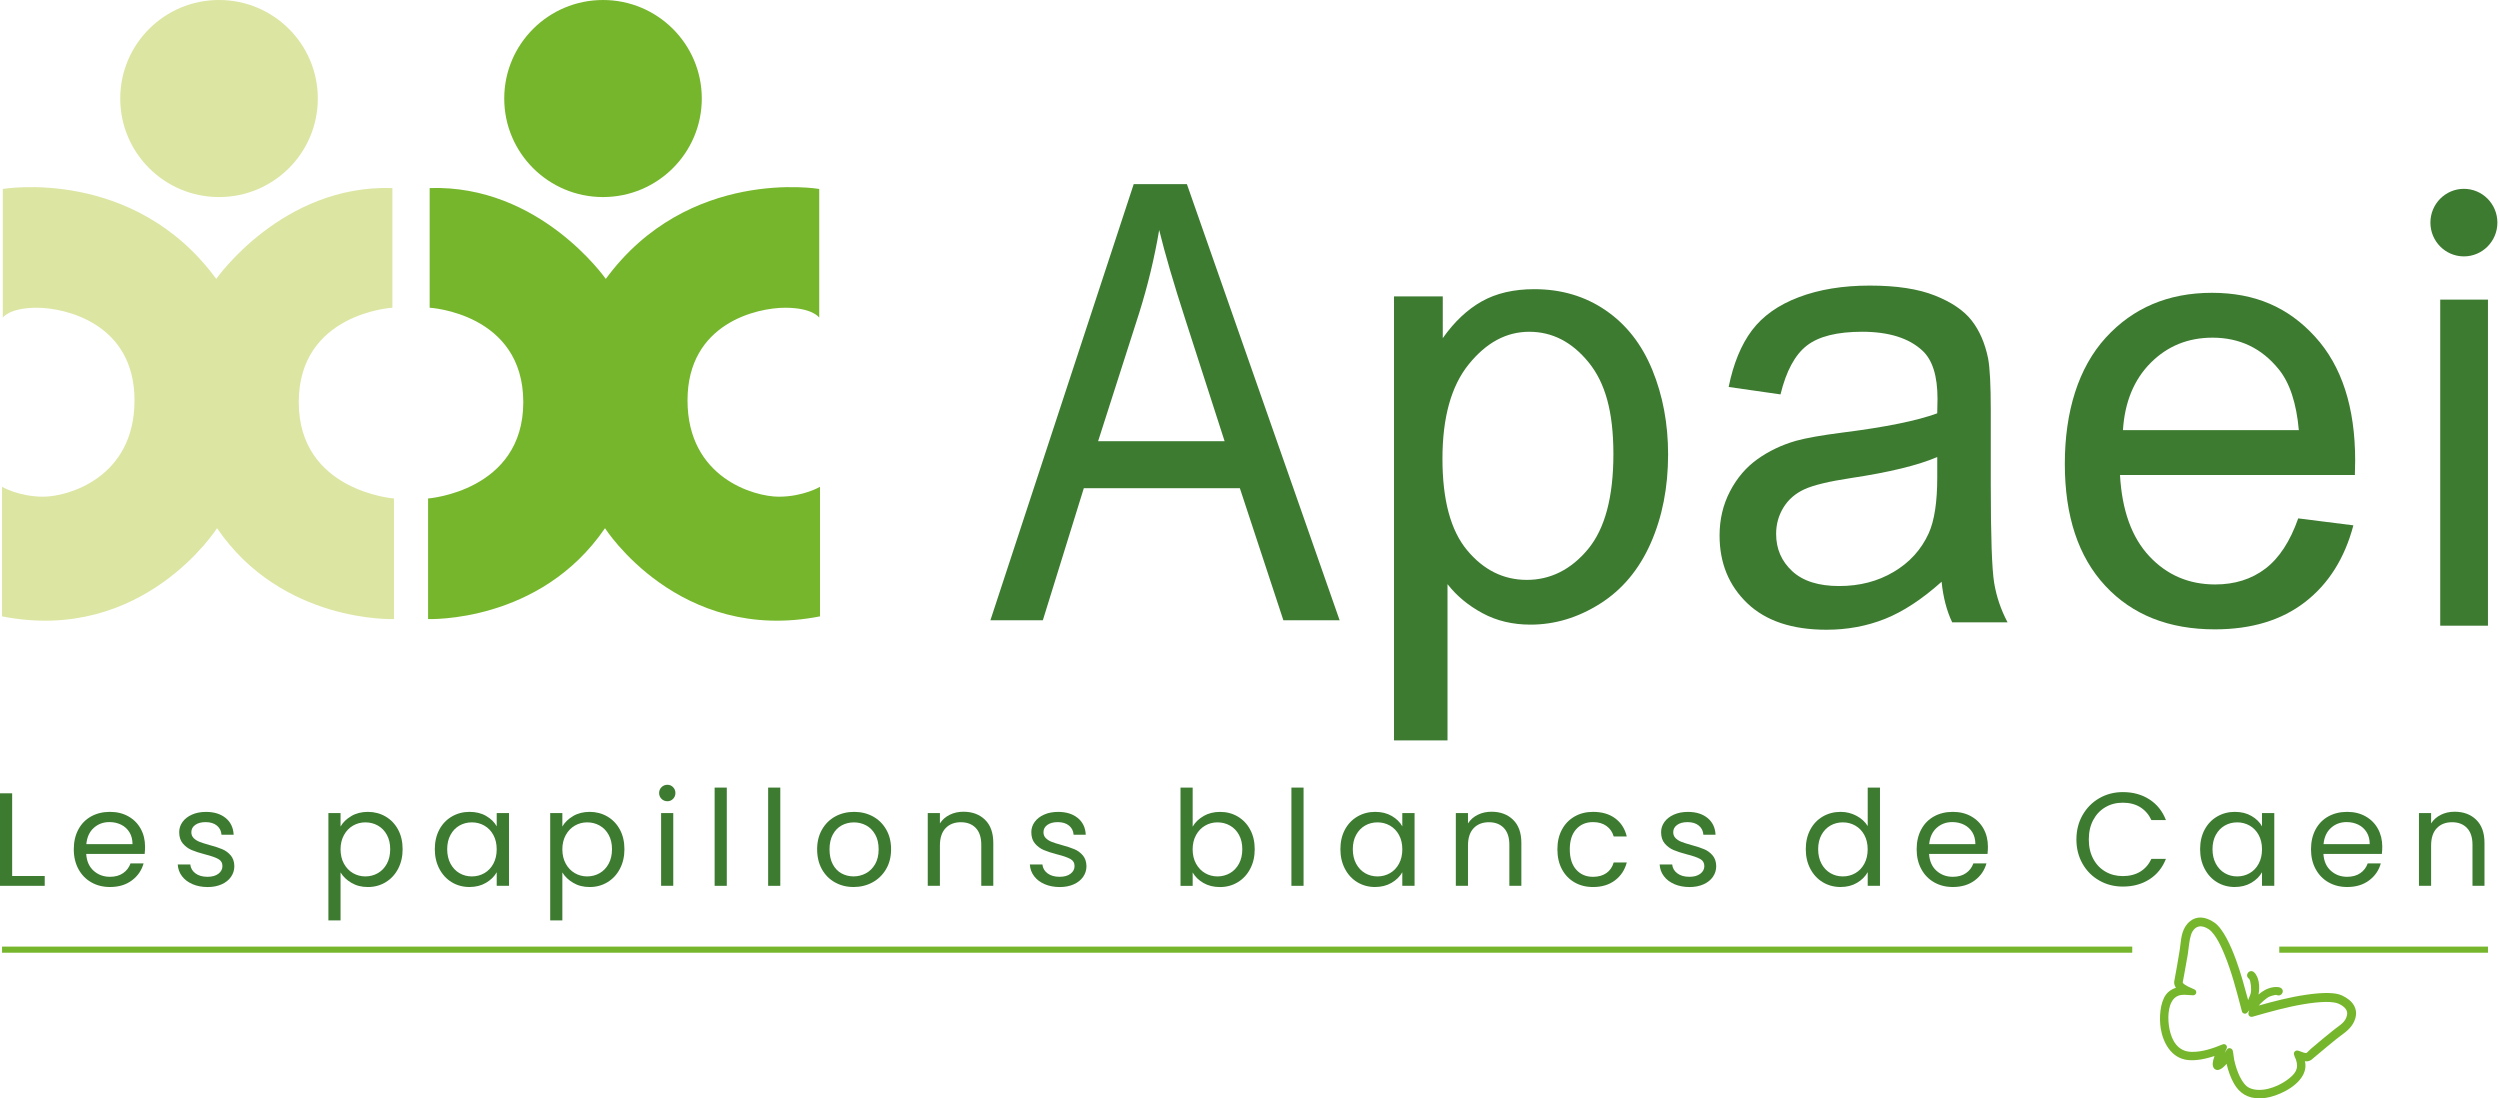
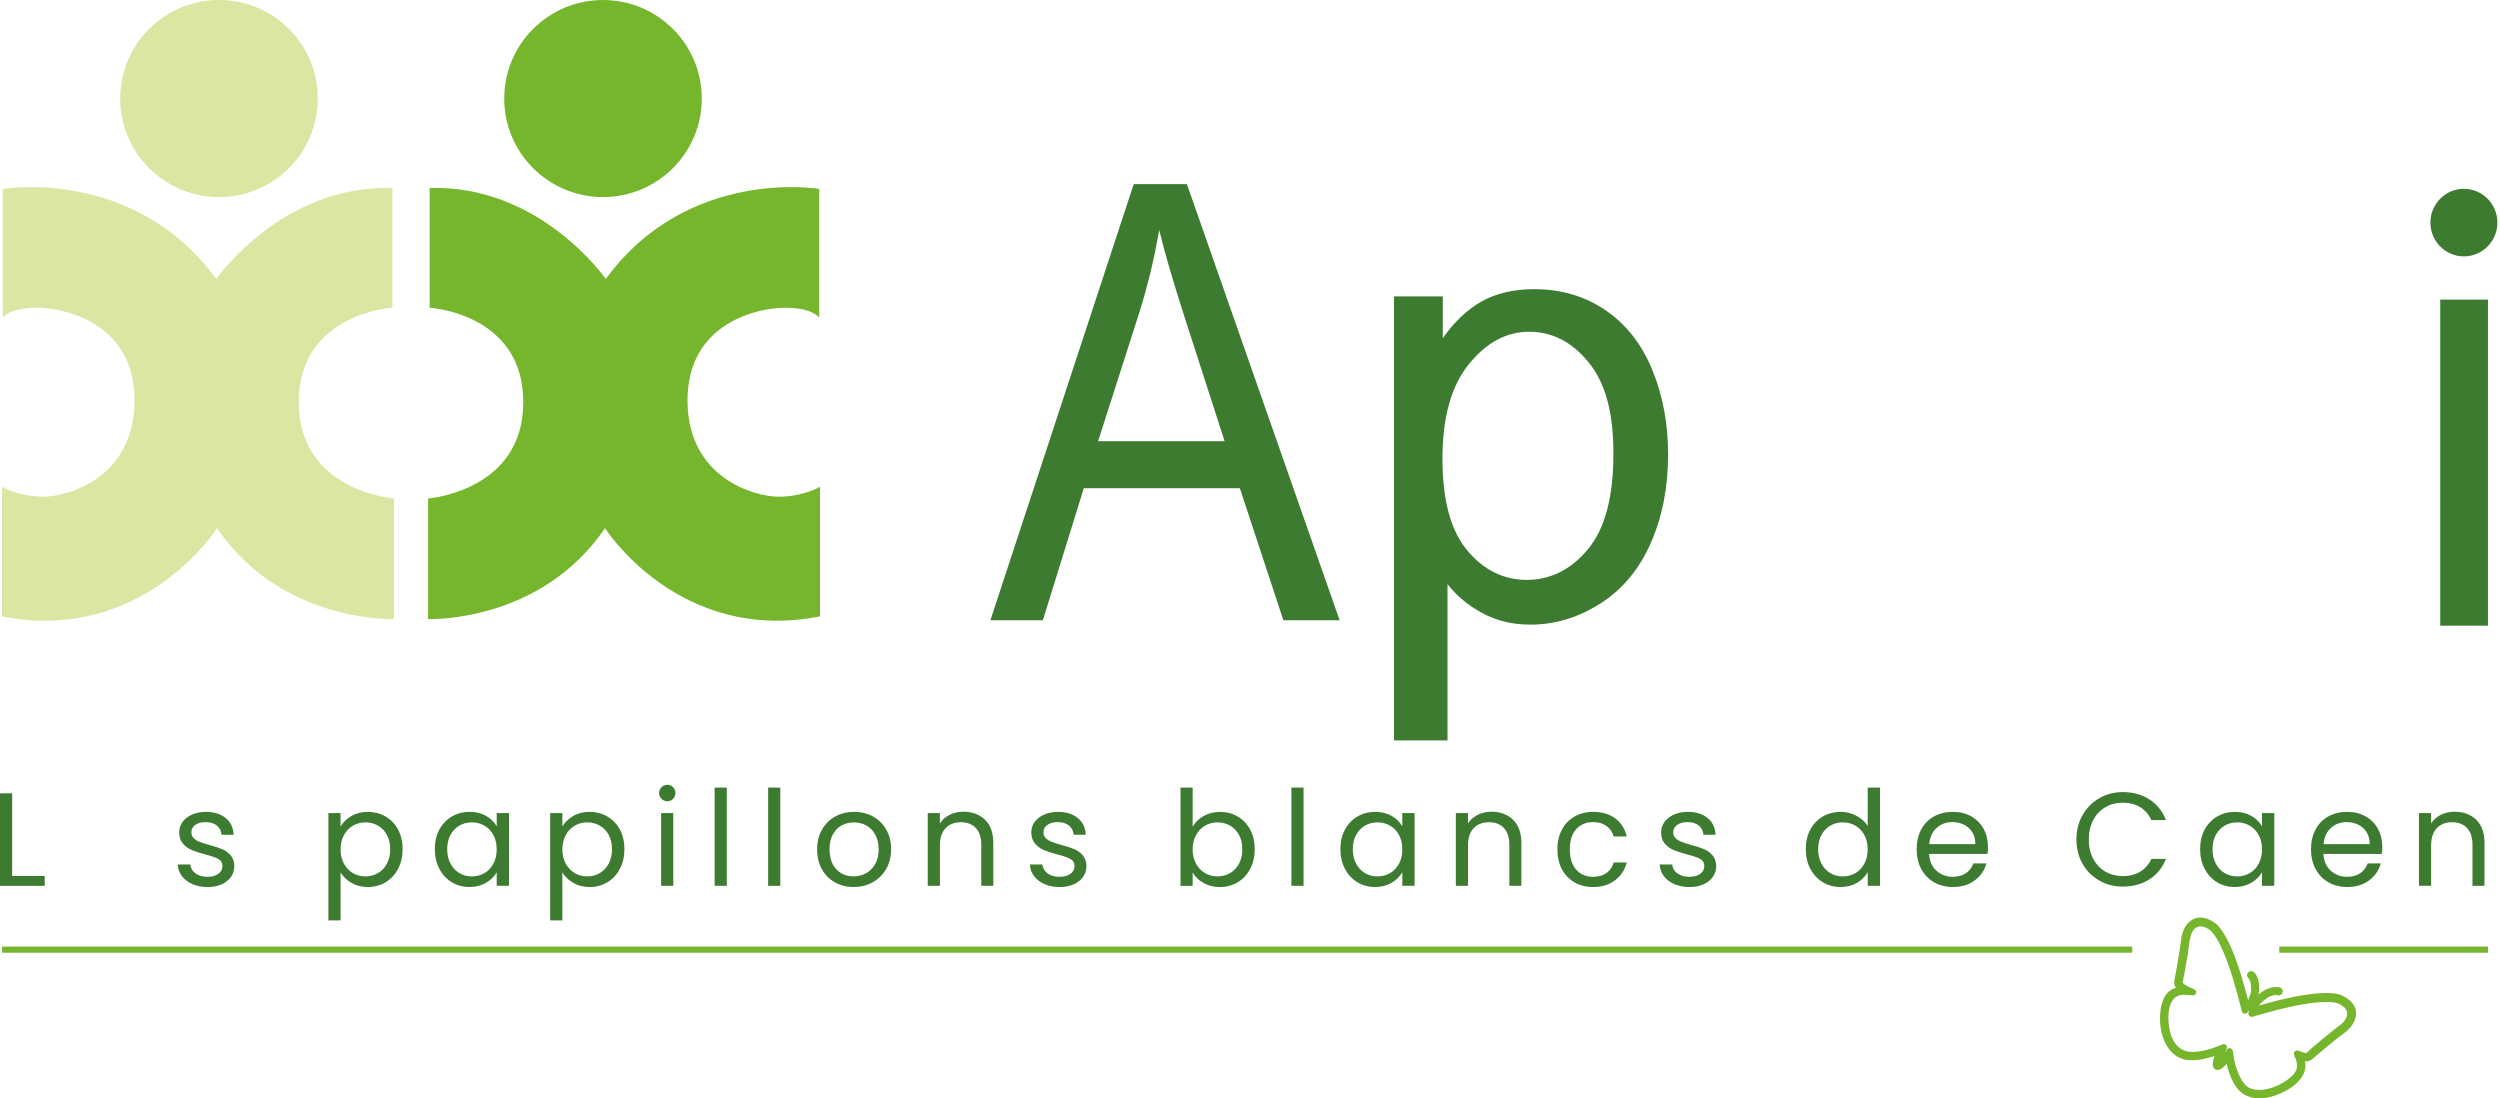
<svg xmlns="http://www.w3.org/2000/svg" width="239" height="105" viewBox="0 0 239 105" fill="none">
  <g clip-path="url(#clip0_4159_2670)">
    <path d="M94.682 59.299L108.382 17.605H113.468L128.069 59.299H122.691L118.53 46.671H103.613L99.695 59.299H94.682ZM104.977 42.178H117.072L113.348 30.633C112.212 27.126 111.368 24.244 110.818 21.986C110.365 24.66 109.723 27.315 108.897 29.949L104.979 42.178H104.977Z" fill="#3D7B31" />
    <path d="M133.267 70.78V28.338H137.929V32.326C139.028 30.765 140.268 29.596 141.652 28.815C143.034 28.036 144.712 27.645 146.683 27.645C149.26 27.645 151.533 28.319 153.503 29.668C155.474 31.017 156.962 32.919 157.965 35.374C158.97 37.83 159.47 40.521 159.47 43.45C159.47 46.589 158.917 49.415 157.808 51.93C156.699 54.443 155.089 56.37 152.975 57.708C150.861 59.047 148.642 59.715 146.31 59.715C144.604 59.715 143.075 59.35 141.721 58.618C140.366 57.885 139.251 56.962 138.382 55.845V70.782H133.267V70.78ZM137.899 43.852C137.899 47.8 138.684 50.719 140.258 52.605C141.831 54.494 143.734 55.437 145.97 55.437C148.206 55.437 150.19 54.459 151.811 52.504C153.431 50.549 154.241 47.521 154.241 43.418C154.241 39.316 153.45 36.58 151.868 34.636C150.286 32.691 148.396 31.718 146.198 31.718C143.999 31.718 142.092 32.753 140.413 34.825C138.737 36.897 137.899 39.906 137.899 43.854V43.852Z" fill="#3D7B31" />
-     <path d="M185.625 55.609C183.746 57.288 181.94 58.475 180.203 59.166C178.466 59.858 176.603 60.203 174.613 60.203C171.327 60.203 168.803 59.358 167.039 57.669C165.274 55.98 164.391 53.82 164.391 51.192C164.391 49.651 164.725 48.241 165.39 46.968C166.055 45.693 166.929 44.67 168.008 43.901C169.088 43.129 170.303 42.547 171.655 42.151C172.65 41.874 174.152 41.608 176.16 41.351C180.252 40.837 183.265 40.224 185.199 39.513C185.216 38.783 185.226 38.318 185.226 38.119C185.226 35.946 184.747 34.413 183.789 33.525C182.494 32.32 180.57 31.716 178.017 31.716C175.632 31.716 173.873 32.156 172.737 33.036C171.6 33.915 170.76 35.473 170.216 37.705L165.26 36.994C165.712 34.761 166.452 32.958 167.484 31.584C168.517 30.211 170.008 29.153 171.961 28.413C173.914 27.671 176.176 27.302 178.747 27.302C181.318 27.302 183.373 27.618 184.969 28.25C186.565 28.883 187.738 29.678 188.488 30.637C189.238 31.595 189.764 32.806 190.064 34.268C190.233 35.178 190.318 36.819 190.318 39.189V46.304C190.318 51.266 190.426 54.402 190.641 55.716C190.857 57.03 191.285 58.289 191.923 59.496H186.629C186.103 58.389 185.766 57.094 185.617 55.612L185.625 55.609ZM185.203 43.692C183.363 44.483 180.604 45.154 176.923 45.707C174.839 46.023 173.365 46.379 172.503 46.775C171.64 47.171 170.972 47.749 170.503 48.509C170.034 49.27 169.798 50.114 169.798 51.043C169.798 52.467 170.309 53.652 171.333 54.601C172.356 55.55 173.854 56.025 175.824 56.025C177.795 56.025 179.512 55.575 181.034 54.675C182.555 53.777 183.672 52.547 184.384 50.985C184.928 49.78 185.201 48.001 185.201 45.648V43.692H185.203Z" fill="#3D7B31" />
-     <path d="M219.709 49.557L224.983 50.223C224.151 53.373 222.61 55.818 220.362 57.557C218.113 59.297 215.239 60.166 211.744 60.166C207.339 60.166 203.847 58.78 201.268 56.007C198.689 53.234 197.397 49.345 197.397 44.34C197.397 39.336 198.701 35.143 201.309 32.283C203.918 29.424 207.302 27.993 211.459 27.993C215.616 27.993 218.774 29.395 221.326 32.195C223.878 34.997 225.154 38.939 225.154 44.022C225.154 44.33 225.144 44.795 225.126 45.412H202.672C202.86 48.794 203.796 51.383 205.478 53.179C207.16 54.976 209.259 55.874 211.773 55.874C213.644 55.874 215.241 55.372 216.564 54.367C217.887 53.363 218.935 51.758 219.711 49.556L219.709 49.557ZM202.954 41.122H219.768C219.54 38.533 218.898 36.59 217.84 35.295C216.215 33.286 214.107 32.281 211.518 32.281C209.174 32.281 207.204 33.083 205.606 34.686C204.008 36.291 203.125 38.435 202.954 41.12V41.122Z" fill="#3D7B31" />
    <path d="M233.286 59.816V28.643H237.849V59.816H233.286Z" fill="#3D7B31" />
    <path d="M235.549 24.511C237.317 24.511 238.75 23.065 238.75 21.282C238.75 19.498 237.317 18.052 235.549 18.052C233.78 18.052 232.347 19.498 232.347 21.282C232.347 23.065 233.78 24.511 235.549 24.511Z" fill="#3D7B31" />
    <path d="M0.271 18.064C0.271 18.064 12.786 15.914 20.674 26.665C20.674 26.665 26.969 17.632 37.511 17.978V29.418C37.511 29.418 28.561 29.934 28.561 38.451C28.561 46.968 37.662 47.656 37.662 47.656V59.182C37.662 59.182 26.969 59.611 20.749 50.495C20.749 50.495 13.694 61.591 0.194 58.924V46.537C0.194 46.537 1.786 47.484 4.138 47.484C6.489 47.484 12.86 45.678 12.86 38.279C12.86 30.881 6.187 29.42 3.531 29.42C0.875 29.42 0.269 30.367 0.269 30.367V18.066L0.271 18.064Z" fill="#DCE5A2" />
    <path d="M20.939 18.839C26.154 18.839 30.382 14.622 30.382 9.419C30.382 4.217 26.154 0 20.939 0C15.724 0 11.496 4.217 11.496 9.419C11.496 14.622 15.724 18.839 20.939 18.839Z" fill="#DCE5A2" />
    <path d="M78.316 18.064C78.316 18.064 65.801 15.914 57.913 26.665C57.913 26.665 51.618 17.632 41.076 17.978V29.418C41.076 29.418 50.026 29.934 50.026 38.451C50.026 46.966 40.925 47.656 40.925 47.656V59.182C40.925 59.182 51.618 59.611 57.838 50.495C57.838 50.495 64.892 61.591 78.393 58.924V46.537C78.393 46.537 76.801 47.484 74.449 47.484C72.098 47.484 65.727 45.678 65.727 38.279C65.727 30.881 72.4 29.42 75.056 29.42C77.71 29.42 78.318 30.367 78.318 30.367V18.066L78.316 18.064Z" fill="#76B62C" />
    <path d="M57.648 18.839C62.863 18.839 67.091 14.622 67.091 9.419C67.091 4.217 62.863 0 57.648 0C52.432 0 48.205 4.217 48.205 9.419C48.205 14.622 52.432 18.839 57.648 18.839Z" fill="#76B62C" />
    <path d="M1.162 83.746H4.275V84.685H0V75.84H1.162V83.748V83.746Z" fill="#3D7B31" />
-     <path d="M13.83 81.639H8.242C8.285 82.324 8.521 82.859 8.951 83.244C9.38 83.629 9.901 83.822 10.513 83.822C11.015 83.822 11.434 83.705 11.769 83.472C12.105 83.24 12.34 82.93 12.478 82.539H13.728C13.541 83.207 13.167 83.752 12.605 84.169C12.044 84.589 11.347 84.798 10.513 84.798C9.849 84.798 9.257 84.65 8.733 84.353C8.209 84.056 7.798 83.636 7.502 83.09C7.204 82.545 7.054 81.912 7.054 81.192C7.054 80.471 7.2 79.843 7.488 79.302C7.777 78.761 8.183 78.343 8.707 78.052C9.231 77.761 9.832 77.615 10.513 77.615C11.194 77.615 11.763 77.759 12.274 78.046C12.784 78.333 13.176 78.73 13.453 79.233C13.73 79.737 13.867 80.305 13.867 80.94C13.867 81.16 13.856 81.393 13.83 81.639ZM12.376 79.563C12.179 79.247 11.914 79.005 11.579 78.839C11.243 78.675 10.87 78.591 10.462 78.591C9.875 78.591 9.374 78.776 8.962 79.149C8.55 79.522 8.315 80.038 8.254 80.698H12.668C12.668 80.258 12.57 79.88 12.374 79.561L12.376 79.563Z" fill="#3D7B31" />
    <path d="M18.409 84.527C17.983 84.345 17.648 84.091 17.4 83.765C17.153 83.439 17.017 83.066 16.992 82.642H18.191C18.225 82.99 18.39 83.273 18.682 83.492C18.976 83.713 19.361 83.822 19.836 83.822C20.278 83.822 20.627 83.724 20.882 83.529C21.137 83.334 21.265 83.09 21.265 82.793C21.265 82.496 21.13 82.262 20.857 82.113C20.584 81.965 20.164 81.819 19.595 81.676C19.076 81.541 18.652 81.403 18.325 81.264C17.997 81.125 17.716 80.916 17.483 80.643C17.249 80.368 17.131 80.007 17.131 79.557C17.131 79.202 17.237 78.876 17.449 78.581C17.661 78.284 17.963 78.05 18.354 77.876C18.745 77.702 19.192 77.617 19.695 77.617C20.468 77.617 21.094 77.812 21.571 78.2C22.048 78.589 22.303 79.122 22.337 79.799H21.175C21.149 79.436 21.002 79.144 20.735 78.925C20.468 78.706 20.107 78.595 19.657 78.595C19.241 78.595 18.91 78.685 18.662 78.862C18.415 79.04 18.293 79.272 18.293 79.561C18.293 79.79 18.368 79.977 18.517 80.126C18.666 80.274 18.853 80.391 19.078 80.481C19.304 80.571 19.616 80.668 20.017 80.78C20.519 80.915 20.927 81.049 21.241 81.18C21.555 81.311 21.826 81.508 22.052 81.77C22.278 82.031 22.394 82.375 22.403 82.799C22.403 83.18 22.297 83.521 22.085 83.826C21.873 84.13 21.573 84.371 21.186 84.542C20.8 84.716 20.354 84.802 19.854 84.802C19.318 84.802 18.837 84.71 18.413 84.529L18.409 84.527Z" fill="#3D7B31" />
    <path d="M33.586 78.015C34.041 77.747 34.569 77.615 35.173 77.615C35.778 77.615 36.357 77.763 36.863 78.06C37.37 78.357 37.766 78.772 38.057 79.309C38.345 79.846 38.491 80.471 38.491 81.182C38.491 81.893 38.345 82.51 38.057 83.06C37.768 83.611 37.37 84.037 36.863 84.343C36.357 84.648 35.794 84.8 35.173 84.8C34.553 84.8 34.053 84.667 33.597 84.4C33.142 84.134 32.797 83.802 32.557 83.404V87.987H31.395V77.732H32.557V79.015C32.787 78.616 33.128 78.284 33.584 78.019L33.586 78.015ZM36.985 79.811C36.773 79.423 36.485 79.126 36.123 78.923C35.762 78.72 35.364 78.618 34.93 78.618C34.496 78.618 34.111 78.722 33.75 78.929C33.389 79.136 33.101 79.436 32.883 79.831C32.667 80.223 32.557 80.678 32.557 81.196C32.557 81.713 32.665 82.18 32.883 82.572C33.101 82.965 33.389 83.265 33.75 83.474C34.111 83.683 34.506 83.785 34.93 83.785C35.354 83.785 35.762 83.681 36.123 83.474C36.485 83.267 36.771 82.967 36.985 82.572C37.197 82.178 37.303 81.715 37.303 81.182C37.303 80.649 37.197 80.2 36.985 79.811Z" fill="#3D7B31" />
    <path d="M42 79.309C42.289 78.772 42.687 78.355 43.194 78.06C43.7 77.765 44.263 77.615 44.883 77.615C45.504 77.615 46.028 77.745 46.477 78.007C46.929 78.269 47.264 78.599 47.486 78.997V77.728H48.66V84.683H47.486V83.388C47.257 83.795 46.913 84.13 46.46 84.398C46.004 84.665 45.474 84.798 44.872 84.798C44.269 84.798 43.69 84.646 43.188 84.341C42.685 84.037 42.291 83.609 42.002 83.058C41.714 82.508 41.568 81.883 41.568 81.18C41.568 80.477 41.714 79.846 42.002 79.308L42 79.309ZM47.166 79.823C46.954 79.434 46.666 79.136 46.305 78.929C45.944 78.722 45.545 78.618 45.111 78.618C44.677 78.618 44.281 78.72 43.924 78.923C43.566 79.126 43.282 79.423 43.07 79.811C42.858 80.2 42.752 80.657 42.752 81.182C42.752 81.707 42.858 82.178 43.07 82.572C43.282 82.965 43.569 83.265 43.924 83.474C44.281 83.681 44.675 83.785 45.111 83.785C45.547 83.785 45.941 83.681 46.305 83.474C46.666 83.267 46.952 82.967 47.166 82.572C47.378 82.178 47.484 81.719 47.484 81.196C47.484 80.672 47.378 80.213 47.166 79.825V79.823Z" fill="#3D7B31" />
    <path d="M54.79 78.015C55.245 77.747 55.773 77.615 56.378 77.615C56.982 77.615 57.561 77.763 58.068 78.06C58.574 78.357 58.971 78.772 59.261 79.309C59.55 79.846 59.695 80.471 59.695 81.182C59.695 81.893 59.55 82.51 59.261 83.06C58.973 83.611 58.574 84.037 58.068 84.343C57.561 84.648 56.998 84.8 56.378 84.8C55.758 84.8 55.257 84.667 54.802 84.4C54.346 84.134 54.001 83.802 53.761 83.404V87.987H52.599V77.732H53.761V79.015C53.991 78.616 54.333 78.284 54.788 78.019L54.79 78.015ZM58.189 79.811C57.977 79.423 57.689 79.126 57.328 78.923C56.967 78.72 56.568 78.618 56.134 78.618C55.701 78.618 55.316 78.722 54.955 78.929C54.594 79.136 54.305 79.436 54.087 79.831C53.871 80.223 53.761 80.678 53.761 81.196C53.761 81.713 53.869 82.18 54.087 82.572C54.305 82.965 54.594 83.265 54.955 83.474C55.316 83.683 55.71 83.785 56.134 83.785C56.558 83.785 56.967 83.681 57.328 83.474C57.689 83.267 57.975 82.967 58.189 82.572C58.401 82.178 58.507 81.715 58.507 81.182C58.507 80.649 58.401 80.2 58.189 79.811Z" fill="#3D7B31" />
    <path d="M63.242 76.371C63.089 76.218 63.012 76.033 63.012 75.812C63.012 75.592 63.089 75.406 63.242 75.254C63.395 75.102 63.581 75.025 63.803 75.025C64.025 75.025 64.195 75.102 64.345 75.254C64.494 75.406 64.569 75.592 64.569 75.812C64.569 76.033 64.494 76.218 64.345 76.371C64.195 76.523 64.015 76.599 63.803 76.599C63.591 76.599 63.395 76.523 63.242 76.371ZM64.364 77.73V84.685H63.202V77.73H64.364Z" fill="#3D7B31" />
    <path d="M69.481 75.293V84.685H68.319V75.293H69.481Z" fill="#3D7B31" />
    <path d="M74.597 75.293V84.685H73.435V75.293H74.597Z" fill="#3D7B31" />
    <path d="M79.821 84.355C79.29 84.058 78.873 83.638 78.571 83.092C78.269 82.547 78.118 81.914 78.118 81.194C78.118 80.473 78.273 79.854 78.583 79.309C78.893 78.765 79.317 78.345 79.853 78.052C80.389 77.761 80.989 77.615 81.653 77.615C82.316 77.615 82.915 77.761 83.453 78.052C83.988 78.345 84.41 78.761 84.722 79.302C85.033 79.843 85.188 80.473 85.188 81.192C85.188 81.91 85.029 82.543 84.709 83.09C84.389 83.636 83.957 84.056 83.413 84.353C82.87 84.65 82.265 84.798 81.602 84.798C80.938 84.798 80.353 84.65 79.821 84.353V84.355ZM82.773 83.492C83.138 83.297 83.435 83.006 83.661 82.617C83.886 82.229 83.998 81.754 83.998 81.196C83.998 80.637 83.888 80.163 83.666 79.774C83.445 79.386 83.156 79.095 82.799 78.905C82.442 78.716 82.055 78.62 81.637 78.62C81.219 78.62 80.822 78.716 80.469 78.905C80.116 79.095 79.833 79.386 79.621 79.774C79.409 80.163 79.303 80.637 79.303 81.196C79.303 81.754 79.407 82.24 79.615 82.629C79.823 83.017 80.102 83.308 80.451 83.498C80.801 83.687 81.184 83.783 81.6 83.783C82.016 83.783 82.408 83.685 82.773 83.49V83.492Z" fill="#3D7B31" />
    <path d="M94.168 78.37C94.696 78.882 94.959 79.62 94.959 80.585V84.685H93.81V80.751C93.81 80.057 93.636 79.526 93.286 79.157C92.937 78.79 92.462 78.605 91.857 78.605C91.253 78.605 90.758 78.794 90.397 79.175C90.036 79.555 89.855 80.11 89.855 80.836V84.683H88.693V77.728H89.855V78.718C90.085 78.362 90.397 78.087 90.794 77.892C91.188 77.697 91.626 77.601 92.101 77.601C92.951 77.601 93.64 77.857 94.168 78.368V78.37Z" fill="#3D7B31" />
    <path d="M99.871 84.527C99.446 84.345 99.11 84.091 98.863 83.765C98.615 83.439 98.48 83.066 98.454 82.642H99.654C99.687 82.99 99.852 83.273 100.144 83.492C100.439 83.713 100.823 83.822 101.298 83.822C101.74 83.822 102.089 83.724 102.345 83.529C102.6 83.334 102.727 83.09 102.727 82.793C102.727 82.496 102.592 82.262 102.319 82.113C102.046 81.965 101.626 81.819 101.057 81.676C100.539 81.541 100.115 81.403 99.787 81.264C99.459 81.125 99.179 80.916 98.945 80.643C98.712 80.368 98.594 80.007 98.594 79.557C98.594 79.202 98.7 78.876 98.912 78.581C99.124 78.284 99.426 78.05 99.817 77.876C100.207 77.702 100.655 77.617 101.157 77.617C101.93 77.617 102.557 77.812 103.034 78.2C103.511 78.589 103.766 79.122 103.799 79.799H102.637C102.612 79.436 102.464 79.144 102.197 78.925C101.93 78.706 101.569 78.595 101.12 78.595C100.704 78.595 100.372 78.685 100.125 78.862C99.877 79.04 99.756 79.272 99.756 79.561C99.756 79.79 99.83 79.977 99.979 80.126C100.129 80.274 100.315 80.391 100.541 80.481C100.767 80.571 101.079 80.668 101.479 80.78C101.982 80.915 102.39 81.049 102.704 81.18C103.018 81.311 103.289 81.508 103.514 81.77C103.74 82.031 103.856 82.375 103.866 82.799C103.866 83.18 103.76 83.521 103.548 83.826C103.336 84.13 103.036 84.371 102.649 84.542C102.262 84.716 101.817 84.802 101.316 84.802C100.78 84.802 100.299 84.71 99.875 84.529L99.871 84.527Z" fill="#3D7B31" />
    <path d="M115.066 78.009C115.525 77.747 116.047 77.617 116.636 77.617C117.266 77.617 117.831 77.765 118.332 78.062C118.832 78.359 119.229 78.774 119.517 79.311C119.806 79.848 119.951 80.473 119.951 81.184C119.951 81.895 119.806 82.512 119.517 83.062C119.229 83.613 118.83 84.039 118.324 84.345C117.817 84.65 117.254 84.802 116.634 84.802C116.014 84.802 115.499 84.671 115.046 84.41C114.591 84.148 114.249 83.812 114.019 83.406V84.689H112.857V75.297H114.019V79.028C114.257 78.614 114.606 78.275 115.066 78.013V78.009ZM118.446 79.811C118.234 79.423 117.945 79.126 117.584 78.923C117.223 78.72 116.824 78.618 116.39 78.618C115.957 78.618 115.572 78.722 115.211 78.929C114.85 79.136 114.561 79.436 114.343 79.831C114.127 80.223 114.017 80.678 114.017 81.196C114.017 81.713 114.125 82.18 114.343 82.572C114.561 82.965 114.85 83.265 115.211 83.474C115.572 83.683 115.967 83.785 116.39 83.785C116.814 83.785 117.223 83.681 117.584 83.474C117.945 83.267 118.232 82.967 118.446 82.572C118.658 82.178 118.764 81.715 118.764 81.182C118.764 80.649 118.658 80.2 118.446 79.811Z" fill="#3D7B31" />
    <path d="M124.621 75.293V84.685H123.459V75.293H124.621Z" fill="#3D7B31" />
    <path d="M128.576 79.309C128.864 78.772 129.263 78.355 129.769 78.06C130.275 77.765 130.839 77.615 131.459 77.615C132.079 77.615 132.603 77.745 133.053 78.007C133.504 78.269 133.84 78.599 134.06 78.997V77.728H135.233V84.683H134.06V83.388C133.83 83.795 133.487 84.13 133.033 84.398C132.578 84.665 132.048 84.798 131.445 84.798C130.843 84.798 130.264 84.646 129.761 84.341C129.259 84.037 128.864 83.609 128.576 83.058C128.287 82.508 128.142 81.883 128.142 81.18C128.142 80.477 128.287 79.846 128.576 79.308V79.309ZM133.744 79.823C133.532 79.434 133.243 79.136 132.882 78.929C132.521 78.722 132.122 78.618 131.689 78.618C131.255 78.618 130.858 78.72 130.503 78.923C130.146 79.126 129.861 79.423 129.647 79.811C129.435 80.2 129.329 80.657 129.329 81.182C129.329 81.707 129.435 82.178 129.647 82.572C129.859 82.965 130.146 83.265 130.503 83.474C130.86 83.681 131.255 83.785 131.689 83.785C132.122 83.785 132.521 83.681 132.882 83.474C133.243 83.267 133.53 82.967 133.744 82.572C133.956 82.178 134.062 81.719 134.062 81.196C134.062 80.672 133.956 80.213 133.744 79.825V79.823Z" fill="#3D7B31" />
    <path d="M144.651 78.37C145.179 78.882 145.442 79.62 145.442 80.585V84.685H144.294V80.751C144.294 80.057 144.119 79.526 143.77 79.157C143.42 78.79 142.945 78.605 142.341 78.605C141.736 78.605 141.242 78.794 140.88 79.175C140.519 79.555 140.339 80.11 140.339 80.836V84.683H139.177V77.728H140.339V78.718C140.568 78.362 140.88 78.087 141.277 77.892C141.673 77.697 142.109 77.601 142.584 77.601C143.434 77.601 144.123 77.857 144.651 78.368V78.37Z" fill="#3D7B31" />
    <path d="M149.321 79.309C149.609 78.772 150.011 78.355 150.526 78.06C151.04 77.763 151.629 77.615 152.292 77.615C153.152 77.615 153.859 77.822 154.416 78.237C154.973 78.651 155.34 79.227 155.519 79.964H154.269C154.149 79.54 153.917 79.206 153.574 78.96C153.23 78.714 152.803 78.593 152.292 78.593C151.629 78.593 151.093 78.819 150.685 79.272C150.276 79.725 150.072 80.366 150.072 81.196C150.072 82.025 150.276 82.682 150.685 83.138C151.093 83.595 151.629 83.824 152.292 83.824C152.803 83.824 153.228 83.705 153.568 83.469C153.908 83.232 154.141 82.892 154.269 82.453H155.519C155.333 83.164 154.958 83.734 154.396 84.16C153.835 84.587 153.134 84.8 152.292 84.8C151.629 84.8 151.04 84.652 150.526 84.355C150.011 84.058 149.609 83.64 149.321 83.1C149.032 82.559 148.887 81.924 148.887 81.196C148.887 80.467 149.032 79.848 149.321 79.311V79.309Z" fill="#3D7B31" />
    <path d="M160.077 84.527C159.651 84.345 159.315 84.091 159.07 83.765C158.823 83.439 158.687 83.066 158.662 82.642H159.861C159.894 82.99 160.059 83.273 160.352 83.492C160.644 83.713 161.031 83.822 161.506 83.822C161.947 83.822 162.297 83.724 162.552 83.529C162.807 83.334 162.935 83.09 162.935 82.793C162.935 82.496 162.799 82.262 162.526 82.113C162.254 81.965 161.834 81.819 161.264 81.676C160.746 81.541 160.322 81.403 159.994 81.264C159.667 81.125 159.386 80.916 159.152 80.643C158.919 80.368 158.801 80.007 158.801 79.557C158.801 79.202 158.907 78.876 159.119 78.581C159.331 78.286 159.633 78.05 160.026 77.876C160.416 77.702 160.864 77.617 161.366 77.617C162.14 77.617 162.766 77.812 163.241 78.2C163.716 78.589 163.973 79.122 164.006 79.799H162.844C162.819 79.436 162.672 79.144 162.405 78.925C162.136 78.704 161.777 78.595 161.327 78.595C160.911 78.595 160.579 78.685 160.332 78.862C160.085 79.04 159.961 79.272 159.961 79.561C159.961 79.79 160.036 79.977 160.185 80.126C160.334 80.274 160.52 80.391 160.746 80.481C160.972 80.571 161.284 80.668 161.684 80.78C162.187 80.915 162.595 81.049 162.909 81.18C163.223 81.311 163.494 81.508 163.72 81.77C163.945 82.031 164.061 82.375 164.071 82.799C164.071 83.18 163.965 83.521 163.753 83.826C163.541 84.13 163.241 84.371 162.854 84.542C162.468 84.714 162.022 84.802 161.521 84.802C160.986 84.802 160.505 84.71 160.079 84.529L160.077 84.527Z" fill="#3D7B31" />
    <path d="M173.065 79.309C173.353 78.772 173.752 78.355 174.258 78.06C174.764 77.765 175.332 77.615 175.962 77.615C176.505 77.615 177.012 77.74 177.481 77.99C177.948 78.239 178.305 78.567 178.553 78.974V75.293H179.726V84.685H178.553V83.377C178.323 83.791 177.983 84.132 177.532 84.398C177.081 84.665 176.554 84.798 175.95 84.798C175.345 84.798 174.764 84.646 174.26 84.341C173.754 84.037 173.357 83.609 173.067 83.058C172.778 82.508 172.633 81.883 172.633 81.18C172.633 80.477 172.778 79.846 173.067 79.308L173.065 79.309ZM178.231 79.823C178.019 79.434 177.73 79.136 177.369 78.929C177.008 78.722 176.609 78.618 176.176 78.618C175.742 78.618 175.345 78.72 174.99 78.923C174.633 79.126 174.348 79.423 174.134 79.811C173.922 80.2 173.816 80.657 173.816 81.182C173.816 81.707 173.922 82.178 174.134 82.572C174.346 82.965 174.633 83.265 174.99 83.474C175.347 83.681 175.742 83.785 176.176 83.785C176.609 83.785 177.008 83.681 177.369 83.474C177.73 83.267 178.017 82.967 178.231 82.572C178.443 82.178 178.549 81.719 178.549 81.196C178.549 80.672 178.443 80.213 178.231 79.825V79.823Z" fill="#3D7B31" />
    <path d="M190.008 81.639H184.419C184.463 82.324 184.698 82.859 185.128 83.244C185.558 83.629 186.078 83.822 186.69 83.822C187.193 83.822 187.611 83.705 187.947 83.472C188.282 83.24 188.518 82.93 188.655 82.539H189.905C189.719 83.207 189.344 83.752 188.783 84.169C188.221 84.589 187.525 84.798 186.69 84.798C186.027 84.798 185.434 84.65 184.91 84.353C184.386 84.056 183.976 83.636 183.679 83.09C183.381 82.545 183.232 81.912 183.232 81.192C183.232 80.471 183.377 79.843 183.666 79.302C183.954 78.761 184.361 78.343 184.885 78.052C185.409 77.761 186.009 77.615 186.69 77.615C187.371 77.615 187.941 77.759 188.451 78.046C188.961 78.333 189.354 78.73 189.631 79.233C189.907 79.737 190.045 80.305 190.045 80.94C190.045 81.16 190.033 81.393 190.006 81.639H190.008ZM188.553 79.563C188.357 79.247 188.092 79.005 187.756 78.839C187.421 78.675 187.048 78.591 186.639 78.591C186.052 78.591 185.552 78.776 185.14 79.149C184.728 79.522 184.492 80.038 184.431 80.698H188.846C188.846 80.258 188.747 79.88 188.553 79.561V79.563Z" fill="#3D7B31" />
    <path d="M199.092 77.927C199.482 77.238 200.016 76.699 200.693 76.308C201.37 75.92 202.12 75.724 202.944 75.724C203.914 75.724 204.76 75.957 205.482 76.421C206.205 76.886 206.733 77.546 207.064 78.401H205.675C205.427 77.868 205.072 77.458 204.609 77.169C204.146 76.882 203.59 76.738 202.944 76.738C202.299 76.738 201.767 76.882 201.274 77.169C200.781 77.456 200.393 77.866 200.112 78.394C199.831 78.923 199.69 79.542 199.69 80.252C199.69 80.963 199.83 81.571 200.112 82.1C200.393 82.629 200.78 83.037 201.274 83.324C201.767 83.611 202.324 83.755 202.944 83.755C203.565 83.755 204.146 83.615 204.609 83.33C205.072 83.047 205.427 82.639 205.675 82.106H207.064C206.733 82.951 206.205 83.605 205.482 84.066C204.76 84.527 203.914 84.757 202.944 84.757C202.12 84.757 201.368 84.566 200.693 84.179C200.016 83.795 199.482 83.26 199.092 82.574C198.701 81.889 198.505 81.116 198.505 80.252C198.505 79.389 198.701 78.612 199.092 77.923V77.927Z" fill="#3D7B31" />
    <path d="M210.764 79.309C211.053 78.772 211.451 78.355 211.958 78.06C212.464 77.765 213.027 77.615 213.648 77.615C214.268 77.615 214.792 77.745 215.242 78.007C215.693 78.269 216.029 78.599 216.248 78.997V77.728H217.422V84.683H216.248V83.388C216.019 83.795 215.675 84.13 215.222 84.398C214.767 84.665 214.237 84.798 213.634 84.798C213.031 84.798 212.452 84.646 211.95 84.341C211.447 84.037 211.053 83.609 210.764 83.058C210.476 82.508 210.331 81.883 210.331 81.18C210.331 80.477 210.476 79.846 210.764 79.308V79.309ZM215.93 79.823C215.718 79.434 215.43 79.136 215.069 78.929C214.708 78.722 214.309 78.618 213.875 78.618C213.442 78.618 213.045 78.72 212.69 78.923C212.333 79.126 212.048 79.423 211.834 79.811C211.622 80.2 211.516 80.657 211.516 81.182C211.516 81.707 211.622 82.178 211.834 82.572C212.046 82.965 212.333 83.265 212.69 83.474C213.047 83.681 213.442 83.785 213.875 83.785C214.309 83.785 214.708 83.681 215.069 83.474C215.43 83.267 215.717 82.967 215.93 82.572C216.142 82.178 216.248 81.719 216.248 81.196C216.248 80.672 216.142 80.213 215.93 79.825V79.823Z" fill="#3D7B31" />
    <path d="M227.707 81.639H222.119C222.162 82.324 222.398 82.859 222.828 83.244C223.258 83.629 223.778 83.822 224.39 83.822C224.893 83.822 225.311 83.705 225.646 83.472C225.982 83.24 226.217 82.93 226.355 82.539H227.605C227.419 83.207 227.044 83.752 226.482 84.169C225.921 84.589 225.224 84.798 224.39 84.798C223.727 84.798 223.134 84.65 222.61 84.353C222.086 84.056 221.676 83.636 221.379 83.09C221.081 82.545 220.932 81.912 220.932 81.192C220.932 80.471 221.077 79.843 221.365 79.302C221.654 78.761 222.06 78.343 222.584 78.052C223.108 77.761 223.709 77.615 224.39 77.615C225.071 77.615 225.64 77.759 226.151 78.046C226.661 78.333 227.054 78.73 227.33 79.233C227.607 79.737 227.745 80.305 227.745 80.94C227.745 81.16 227.733 81.393 227.705 81.639H227.707ZM226.253 79.563C226.057 79.247 225.792 79.005 225.456 78.839C225.12 78.675 224.747 78.591 224.339 78.591C223.752 78.591 223.252 78.776 222.84 79.149C222.427 79.522 222.192 80.038 222.131 80.698H226.545C226.545 80.258 226.447 79.88 226.253 79.561V79.563Z" fill="#3D7B31" />
    <path d="M236.726 78.37C237.254 78.882 237.517 79.62 237.517 80.585V84.685H236.369V80.751C236.369 80.057 236.195 79.526 235.845 79.157C235.496 78.79 235.021 78.605 234.416 78.605C233.812 78.605 233.317 78.794 232.956 79.175C232.595 79.555 232.414 80.11 232.414 80.836V84.683H231.252V77.728H232.414V78.718C232.644 78.362 232.956 78.087 233.352 77.892C233.749 77.697 234.185 77.601 234.66 77.601C235.51 77.601 236.198 77.857 236.726 78.368V78.37Z" fill="#3D7B31" />
    <path d="M223.888 95.163C223.26 94.874 222.135 94.854 220.451 95.1C218.871 95.331 217.312 95.741 215.942 96.129C216.115 95.895 216.674 95.424 216.88 95.313C217.051 95.223 217.507 95.102 217.603 95.11L217.622 95.118C217.919 95.243 218.084 95.094 218.156 94.995C218.252 94.86 218.262 94.704 218.184 94.577C218.019 94.309 217.542 94.347 217.344 94.376C216.739 94.464 216.305 94.741 215.913 95.077C215.934 94.979 215.952 94.878 215.962 94.774C215.997 94.428 215.987 93.923 215.848 93.544C215.76 93.302 215.567 92.888 215.273 92.841C215.137 92.82 215.002 92.876 214.914 92.99C214.857 93.064 214.692 93.325 215.008 93.575C215.014 93.579 215.02 93.583 215.026 93.589C215.192 93.853 215.251 94.593 215.171 94.944C215.143 95.063 215.09 95.188 215.035 95.321C214.996 95.415 214.957 95.508 214.922 95.608C214.576 94.331 214.221 93.011 213.756 91.746C213.279 90.443 212.535 88.772 211.691 88.194C210.823 87.598 209.997 87.557 209.365 88.073C208.635 88.67 208.535 89.541 208.446 90.311C208.427 90.482 208.407 90.654 208.381 90.822C208.224 91.82 208.044 92.808 207.857 93.817C207.857 93.823 207.855 93.831 207.855 93.837C207.838 93.995 207.861 94.202 208.018 94.425C207.596 94.573 207.286 94.788 207.072 95.077C206.497 95.856 206.407 97.295 206.564 98.305C206.776 99.66 207.567 101.169 209.149 101.337C209.977 101.425 210.855 101.229 211.708 100.958C211.659 101.093 211.614 101.233 211.581 101.372C211.483 101.782 211.547 102.085 211.759 102.221C211.952 102.346 212.187 102.303 212.458 102.098C212.615 101.979 212.743 101.841 212.861 101.7C213.022 102.399 213.255 103.032 213.55 103.557C214.089 104.526 214.892 105.002 215.993 105.002C216.182 105.002 216.38 104.988 216.588 104.959C217.632 104.816 219.487 104.03 220.158 102.792C220.394 102.356 220.459 101.899 220.349 101.452C220.406 101.46 220.451 101.464 220.47 101.464C220.645 101.472 220.794 101.429 220.947 101.329C220.957 101.323 220.967 101.315 220.977 101.308C221.201 101.122 221.422 100.935 221.644 100.749C222.205 100.279 222.785 99.792 223.362 99.328C223.495 99.22 223.632 99.119 223.77 99.017C224.339 98.597 224.926 98.164 225.165 97.363C225.434 96.461 224.969 95.661 223.89 95.165L223.888 95.163ZM223.419 98.222C223.305 98.306 223.189 98.392 223.075 98.484C222.339 99.076 221.623 99.667 220.947 100.247C220.886 100.3 220.818 100.366 220.749 100.435C220.659 100.525 220.557 100.624 220.494 100.665C220.4 100.704 220.056 100.57 219.944 100.525C219.732 100.441 219.53 100.361 219.373 100.532C219.312 100.599 219.287 100.687 219.301 100.776C219.324 100.919 219.381 101.042 219.43 101.149C219.454 101.202 219.479 101.255 219.497 101.308C219.791 102.196 219.424 102.674 218.647 103.245C217.624 103.994 216.056 104.492 215.029 103.998C214.327 103.659 213.828 102.407 213.595 101.351C213.567 101.224 213.55 101.089 213.532 100.946C213.514 100.804 213.497 100.657 213.465 100.515C213.453 100.366 213.361 100.255 213.218 100.214C213.09 100.177 212.955 100.23 212.884 100.343C212.819 100.447 212.753 100.55 212.68 100.653C212.741 100.511 212.806 100.368 212.868 100.236C212.919 100.126 212.9 99.996 212.815 99.909C212.731 99.822 212.601 99.794 212.49 99.841C211.648 100.189 210.544 100.591 209.498 100.558C208.144 100.525 207.62 99.394 207.418 98.453C207.208 97.467 207.235 96.184 207.775 95.536C208.026 95.233 208.37 95.096 208.809 95.1L209.651 95.149C209.791 95.161 209.922 95.063 209.956 94.924C209.989 94.786 209.918 94.645 209.787 94.589L209.679 94.542C208.809 94.177 208.682 93.991 208.666 93.931C208.723 93.618 208.78 93.306 208.839 92.995C208.945 92.429 209.053 91.843 209.147 91.265C209.174 91.095 209.198 90.9 209.223 90.695C209.292 90.121 209.379 89.404 209.612 89.034C209.775 88.778 209.975 88.621 210.207 88.575C210.488 88.516 210.817 88.608 211.161 88.838C211.867 89.313 212.48 90.81 212.682 91.302C213.341 92.917 213.793 94.641 214.227 96.307L214.327 96.69C214.354 96.793 214.435 96.873 214.539 96.899C214.641 96.926 214.753 96.895 214.825 96.817C214.853 96.787 214.888 96.746 214.929 96.698C214.953 96.67 214.99 96.625 215.031 96.578C215.022 96.606 215.012 96.631 215.006 96.651C214.959 96.779 214.861 97.049 215.11 97.18C215.177 97.215 215.255 97.223 215.328 97.203C216.935 96.744 218.596 96.27 220.282 95.993C221.893 95.727 223.069 95.717 223.593 95.965C224.206 96.254 224.467 96.619 224.374 97.051C224.253 97.607 223.888 97.879 223.424 98.222H223.419Z" fill="#76B62C" />
    <path d="M203.843 90.494H0.196V91.08H203.843V90.494Z" fill="#76B62C" />
    <path d="M237.851 90.494H217.899V91.08H237.851V90.494Z" fill="#76B62C" />
  </g>
  <defs>
    <clipPath id="clip0_4159_2670">
      <rect width="238.75" height="105" fill="white" />
    </clipPath>
  </defs>
</svg>